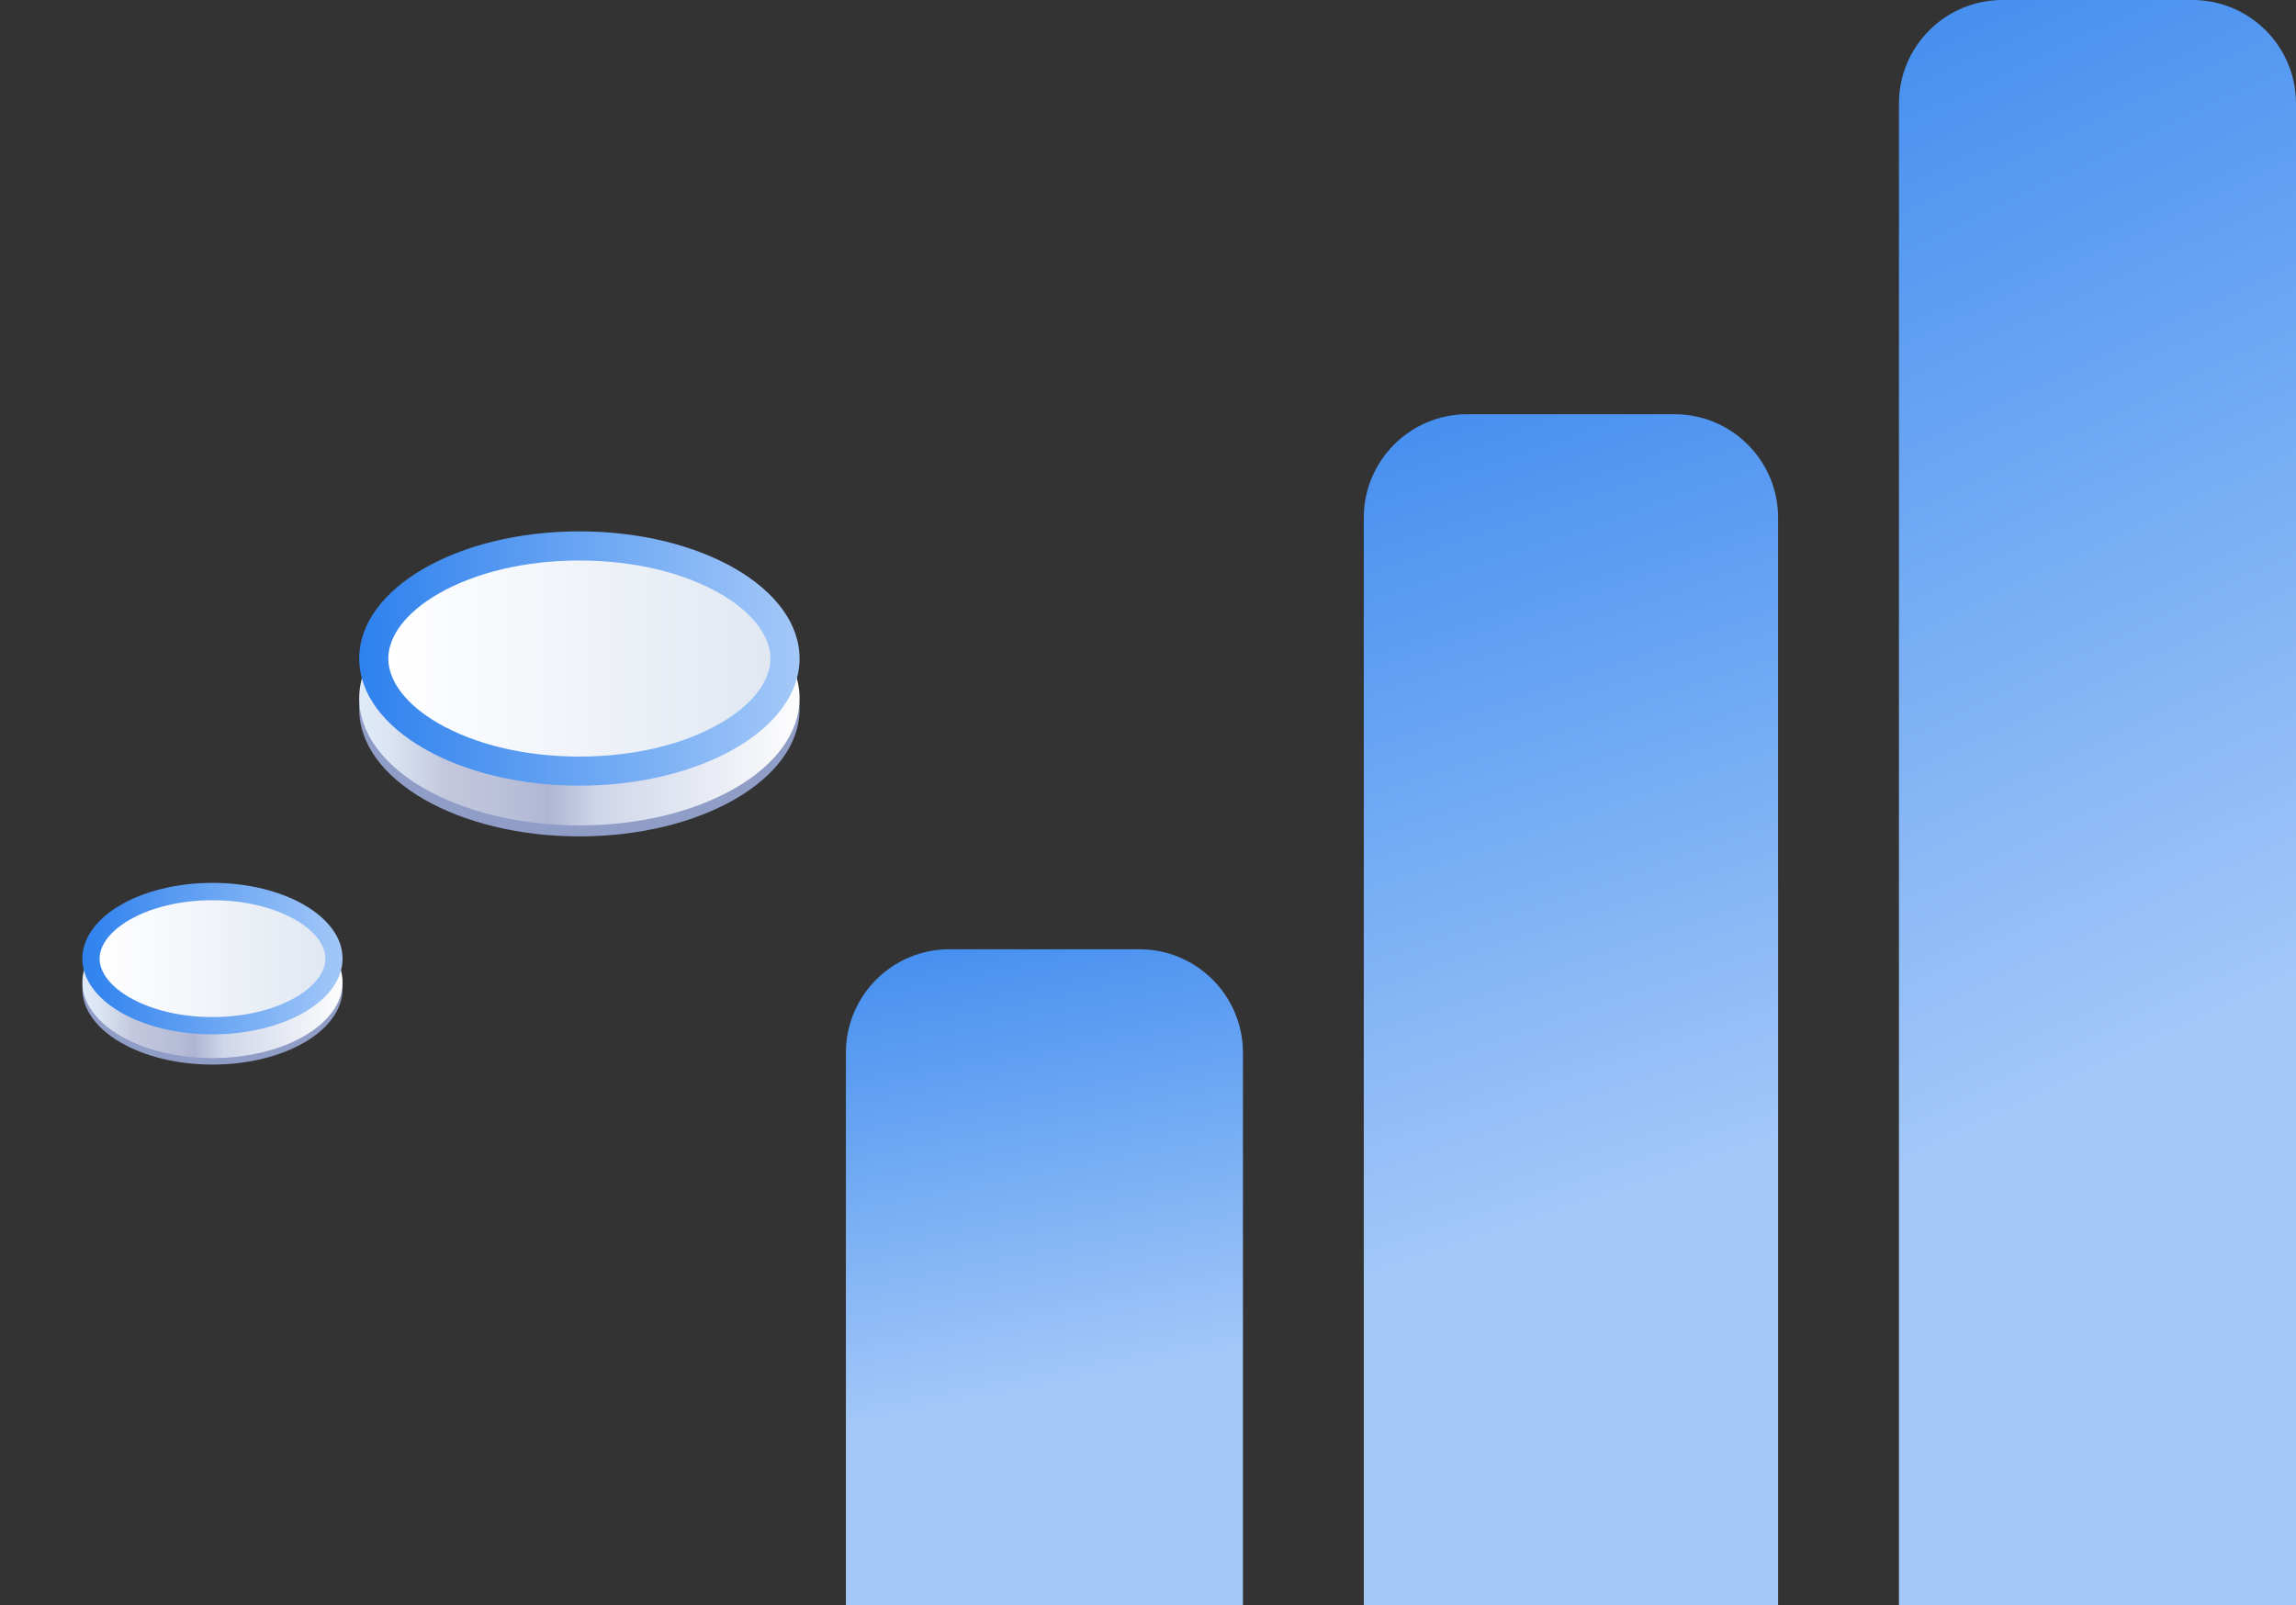
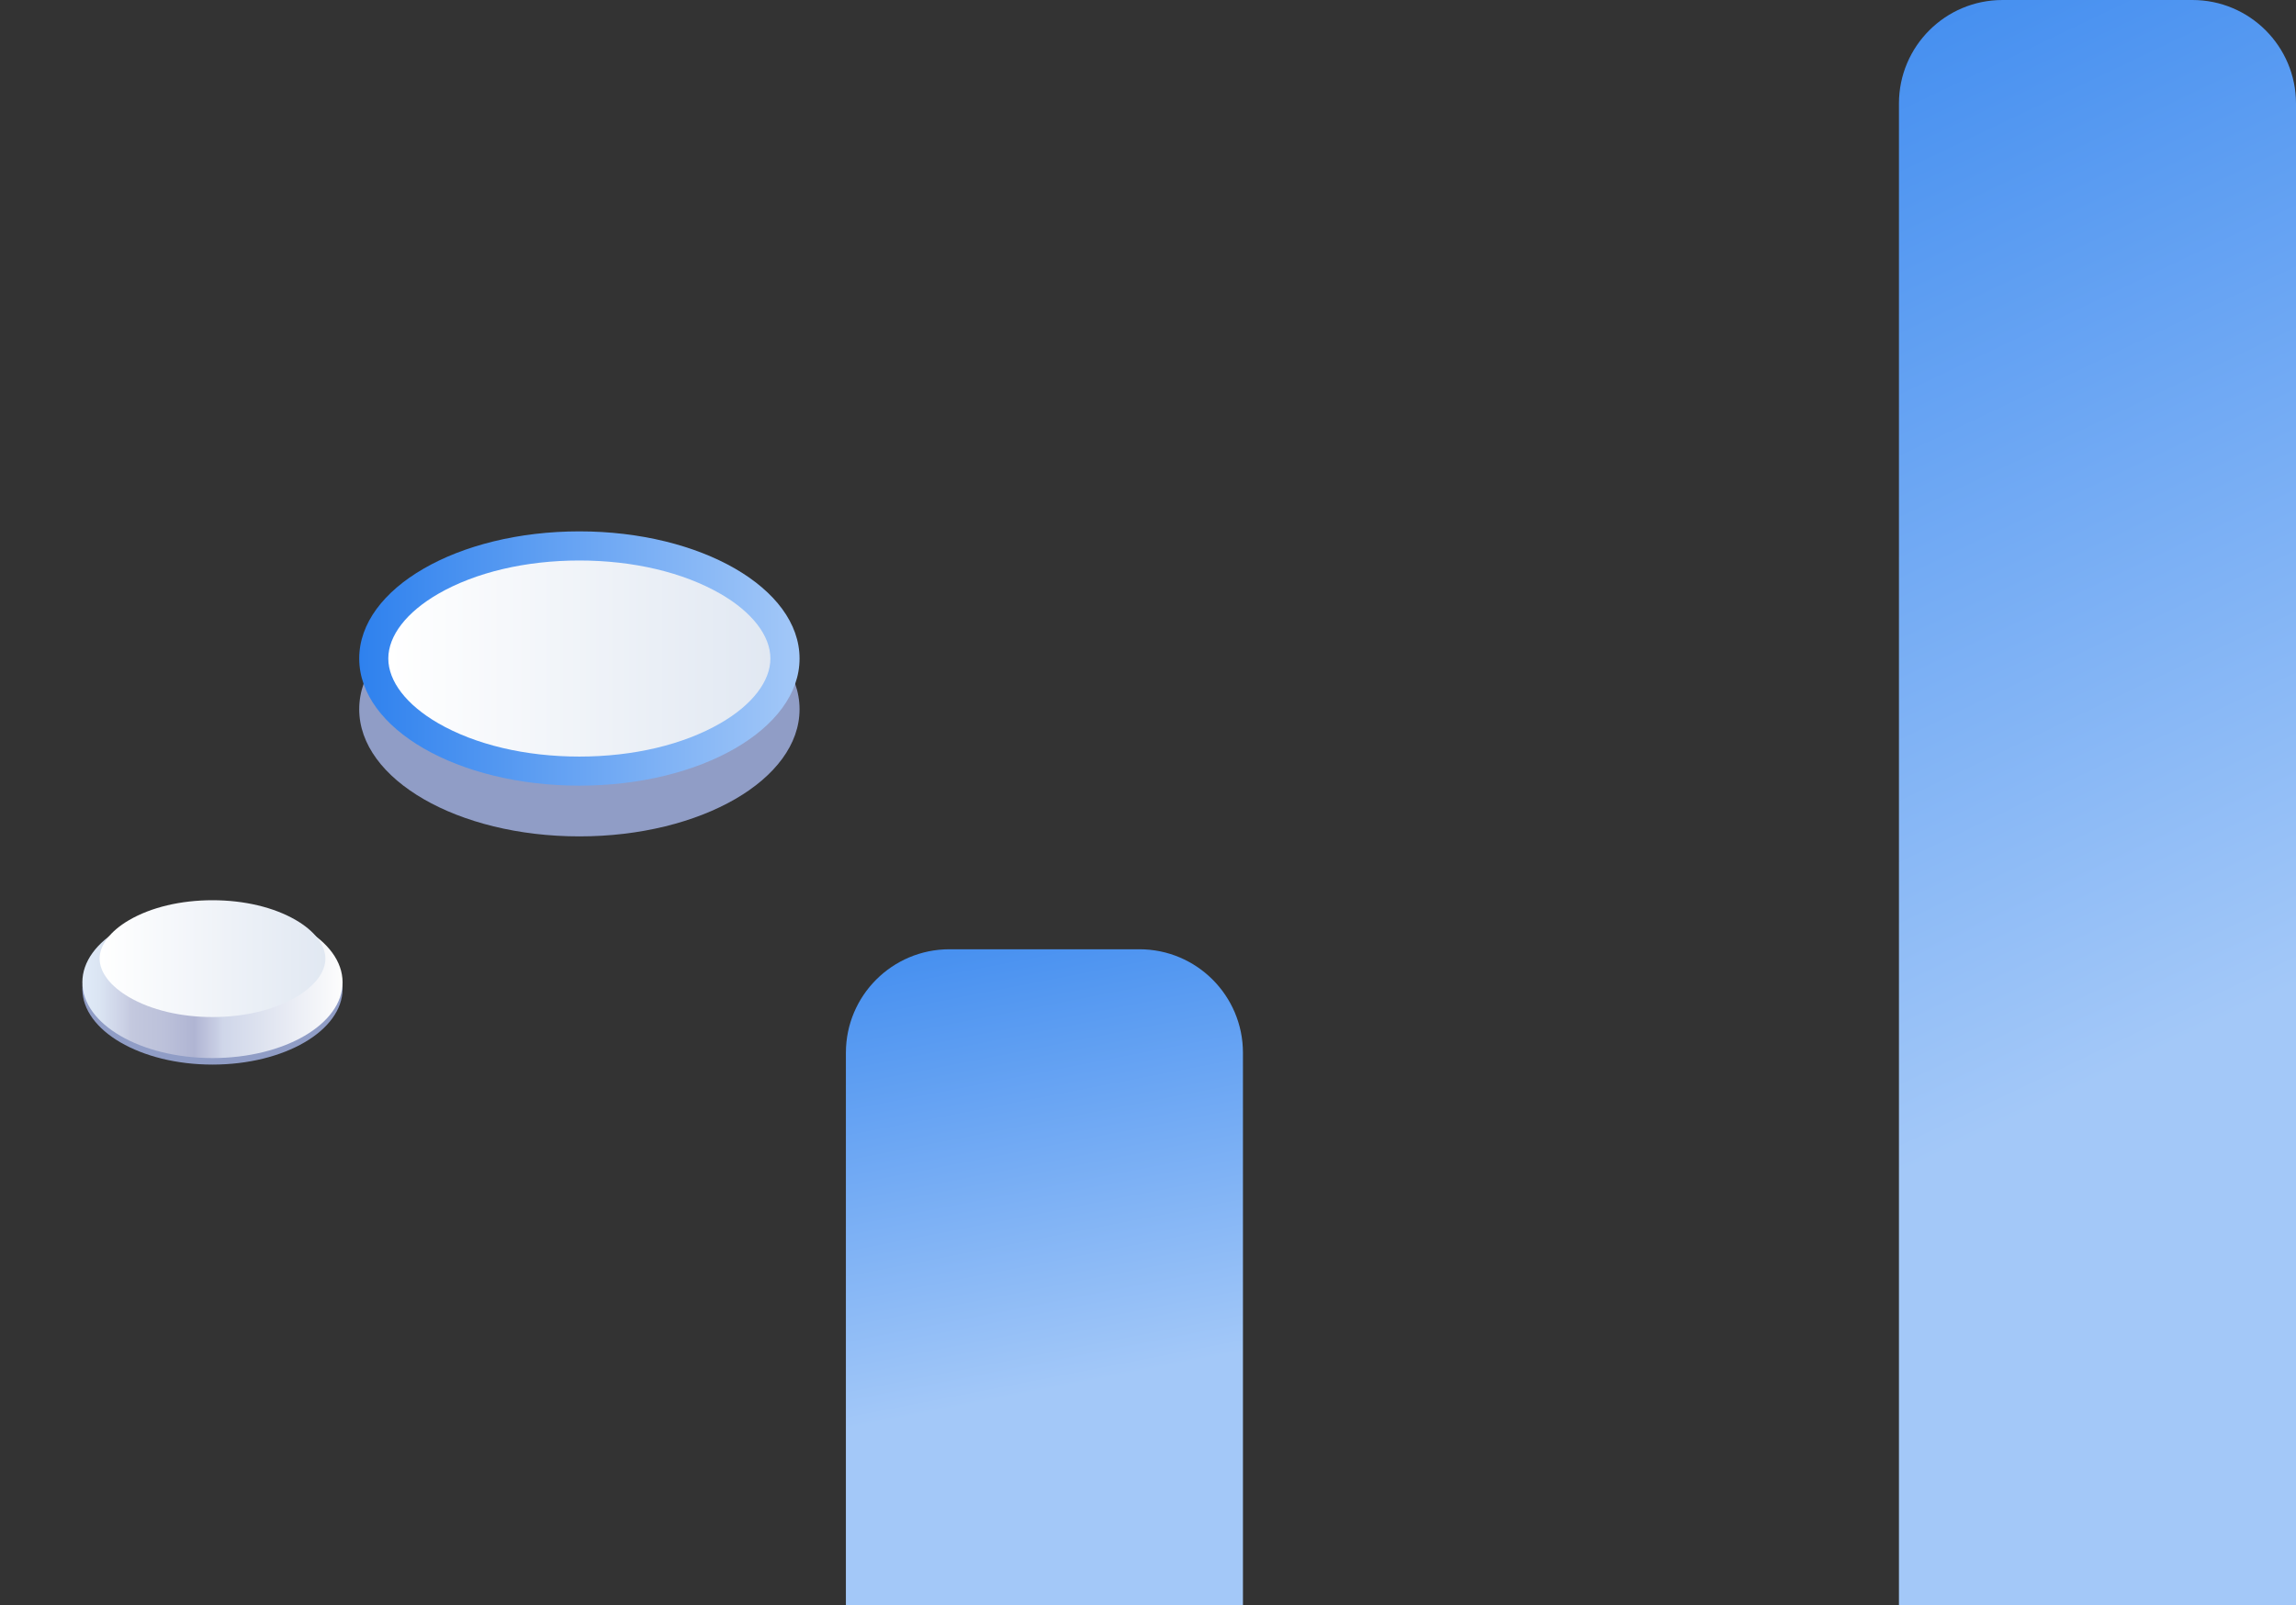
<svg xmlns="http://www.w3.org/2000/svg" width="133" height="93" viewBox="0 0 133 93" fill="none">
  <rect x="0" y="0" width="133" height="93" fill="#333333" stroke="none" />
  <path d="M33.562 48.46C40.606 48.46 46.316 45.162 46.316 41.093C46.316 37.025 40.606 33.726 33.562 33.726C26.518 33.726 20.808 37.025 20.808 41.093C20.808 45.162 26.518 48.46 33.562 48.46Z" fill="#909DC6" />
-   <path d="M33.562 47.825C40.606 47.825 46.316 44.526 46.316 40.458C46.316 36.389 40.606 33.091 33.562 33.091C26.518 33.091 20.808 36.389 20.808 40.458C20.808 44.526 26.518 47.825 33.562 47.825Z" fill="url(#paint0_linear_414_926)" />
  <path d="M33.562 45.521C40.606 45.521 46.316 42.223 46.316 38.154C46.316 34.086 40.606 30.787 33.562 30.787C26.518 30.787 20.808 34.086 20.808 38.154C20.808 42.223 26.518 45.521 33.562 45.521Z" fill="url(#paint1_linear_414_926)" />
  <path d="M33.56 43.836C30.444 43.836 27.543 43.15 25.386 41.905C23.548 40.844 22.493 39.475 22.493 38.154C22.493 36.833 23.548 35.467 25.386 34.406C27.543 33.161 30.446 32.475 33.56 32.475C36.674 32.475 39.578 33.161 41.734 34.406C43.572 35.467 44.627 36.836 44.627 38.154C44.627 39.475 43.572 40.841 41.734 41.902C39.58 43.15 36.676 43.836 33.56 43.836Z" fill="url(#paint2_linear_414_926)" />
  <path d="M12.308 61.682C16.47 61.682 19.844 59.717 19.844 57.293C19.844 54.87 16.47 52.904 12.308 52.904C8.146 52.904 4.771 54.87 4.771 57.293C4.771 59.717 8.146 61.682 12.308 61.682Z" fill="#909DC6" />
  <path d="M12.308 61.304C16.47 61.304 19.844 59.339 19.844 56.915C19.844 54.491 16.47 52.526 12.308 52.526C8.146 52.526 4.771 54.491 4.771 56.915C4.771 59.339 8.146 61.304 12.308 61.304Z" fill="url(#paint3_linear_414_926)" />
-   <path d="M12.308 59.931C16.47 59.931 19.844 57.966 19.844 55.542C19.844 53.119 16.47 51.154 12.308 51.154C8.146 51.154 4.771 53.119 4.771 55.542C4.771 57.966 8.146 59.931 12.308 59.931Z" fill="url(#paint4_linear_414_926)" />
  <path d="M12.309 58.928C10.468 58.928 8.754 58.519 7.479 57.777C6.393 57.145 5.77 56.33 5.77 55.543C5.77 54.756 6.393 53.942 7.479 53.31C8.754 52.568 10.47 52.159 12.309 52.159C14.149 52.159 15.865 52.568 17.14 53.31C18.226 53.942 18.849 54.757 18.849 55.543C18.849 56.33 18.226 57.143 17.14 57.775C15.867 58.519 14.151 58.928 12.309 58.928Z" fill="url(#paint5_linear_414_926)" />
  <path d="M49 61C49 57.686 51.686 55 55 55H66C69.314 55 72 57.686 72 61V93H49V61Z" fill="url(#paint6_linear_414_926)" />
-   <path d="M79 30C79 26.686 81.686 24 85 24H97C100.314 24 103 26.686 103 30V93H79V30Z" fill="url(#paint7_linear_414_926)" />
  <path d="M110 6C110 2.686 112.686 0 116 0H127C130.314 0 133 2.686 133 6V93H110V6Z" fill="url(#paint8_linear_414_926)" />
  <defs>
    <linearGradient id="paint0_linear_414_926" x1="20.811" y1="40.459" x2="46.316" y2="40.459" gradientUnits="userSpaceOnUse">
      <stop stop-color="#E0EBF8" />
      <stop offset="0.064" stop-color="#DBE5F3" />
      <stop offset="0.153" stop-color="#CCD2E6" />
      <stop offset="0.192" stop-color="#C3C8DE" />
      <stop offset="0.313" stop-color="#BCC1DA" />
      <stop offset="0.429" stop-color="#B0B5D3" />
      <stop offset="0.517" stop-color="#C8CEE4" />
      <stop offset="0.54" stop-color="#CFD6E9" />
      <stop offset="1" stop-color="#FDFDFD" />
    </linearGradient>
    <linearGradient id="paint1_linear_414_926" x1="20.811" y1="38.155" x2="46.316" y2="38.155" gradientUnits="userSpaceOnUse">
      <stop stop-color="#2E81EE" />
      <stop offset="1" stop-color="#A3C8F8" />
    </linearGradient>
    <linearGradient id="paint2_linear_414_926" x1="22.494" y1="38.155" x2="44.628" y2="38.155" gradientUnits="userSpaceOnUse">
      <stop stop-color="white" />
      <stop offset="1" stop-color="#E1E8F2" />
    </linearGradient>
    <linearGradient id="paint3_linear_414_926" x1="4.773" y1="56.915" x2="19.844" y2="56.915" gradientUnits="userSpaceOnUse">
      <stop stop-color="#E0EBF8" />
      <stop offset="0.064" stop-color="#DBE5F3" />
      <stop offset="0.153" stop-color="#CCD2E6" />
      <stop offset="0.192" stop-color="#C3C8DE" />
      <stop offset="0.313" stop-color="#BCC1DA" />
      <stop offset="0.429" stop-color="#B0B5D3" />
      <stop offset="0.517" stop-color="#C8CEE4" />
      <stop offset="0.54" stop-color="#CFD6E9" />
      <stop offset="1" stop-color="#FDFDFD" />
    </linearGradient>
    <linearGradient id="paint4_linear_414_926" x1="4.773" y1="55.543" x2="19.844" y2="55.543" gradientUnits="userSpaceOnUse">
      <stop stop-color="#2E81EE" />
      <stop offset="1" stop-color="#A3C8F8" />
    </linearGradient>
    <linearGradient id="paint5_linear_414_926" x1="5.771" y1="55.543" x2="18.85" y2="55.543" gradientUnits="userSpaceOnUse">
      <stop stop-color="white" />
      <stop offset="1" stop-color="#E1E8F2" />
    </linearGradient>
    <linearGradient id="paint6_linear_414_926" x1="42" y1="50.097" x2="48.421" y2="82.975" gradientUnits="userSpaceOnUse">
      <stop stop-color="#2E81EE" />
      <stop offset="1" stop-color="#A3C8F8" />
    </linearGradient>
    <linearGradient id="paint7_linear_414_926" x1="71.696" y1="15.097" x2="90.576" y2="70.657" gradientUnits="userSpaceOnUse">
      <stop stop-color="#2E81EE" />
      <stop offset="1" stop-color="#A3C8F8" />
    </linearGradient>
    <linearGradient id="paint8_linear_414_926" x1="103" y1="-12" x2="135.5" y2="56" gradientUnits="userSpaceOnUse">
      <stop stop-color="#2E81EE" />
      <stop offset="1" stop-color="#A3C8F8" />
    </linearGradient>
  </defs>
</svg>